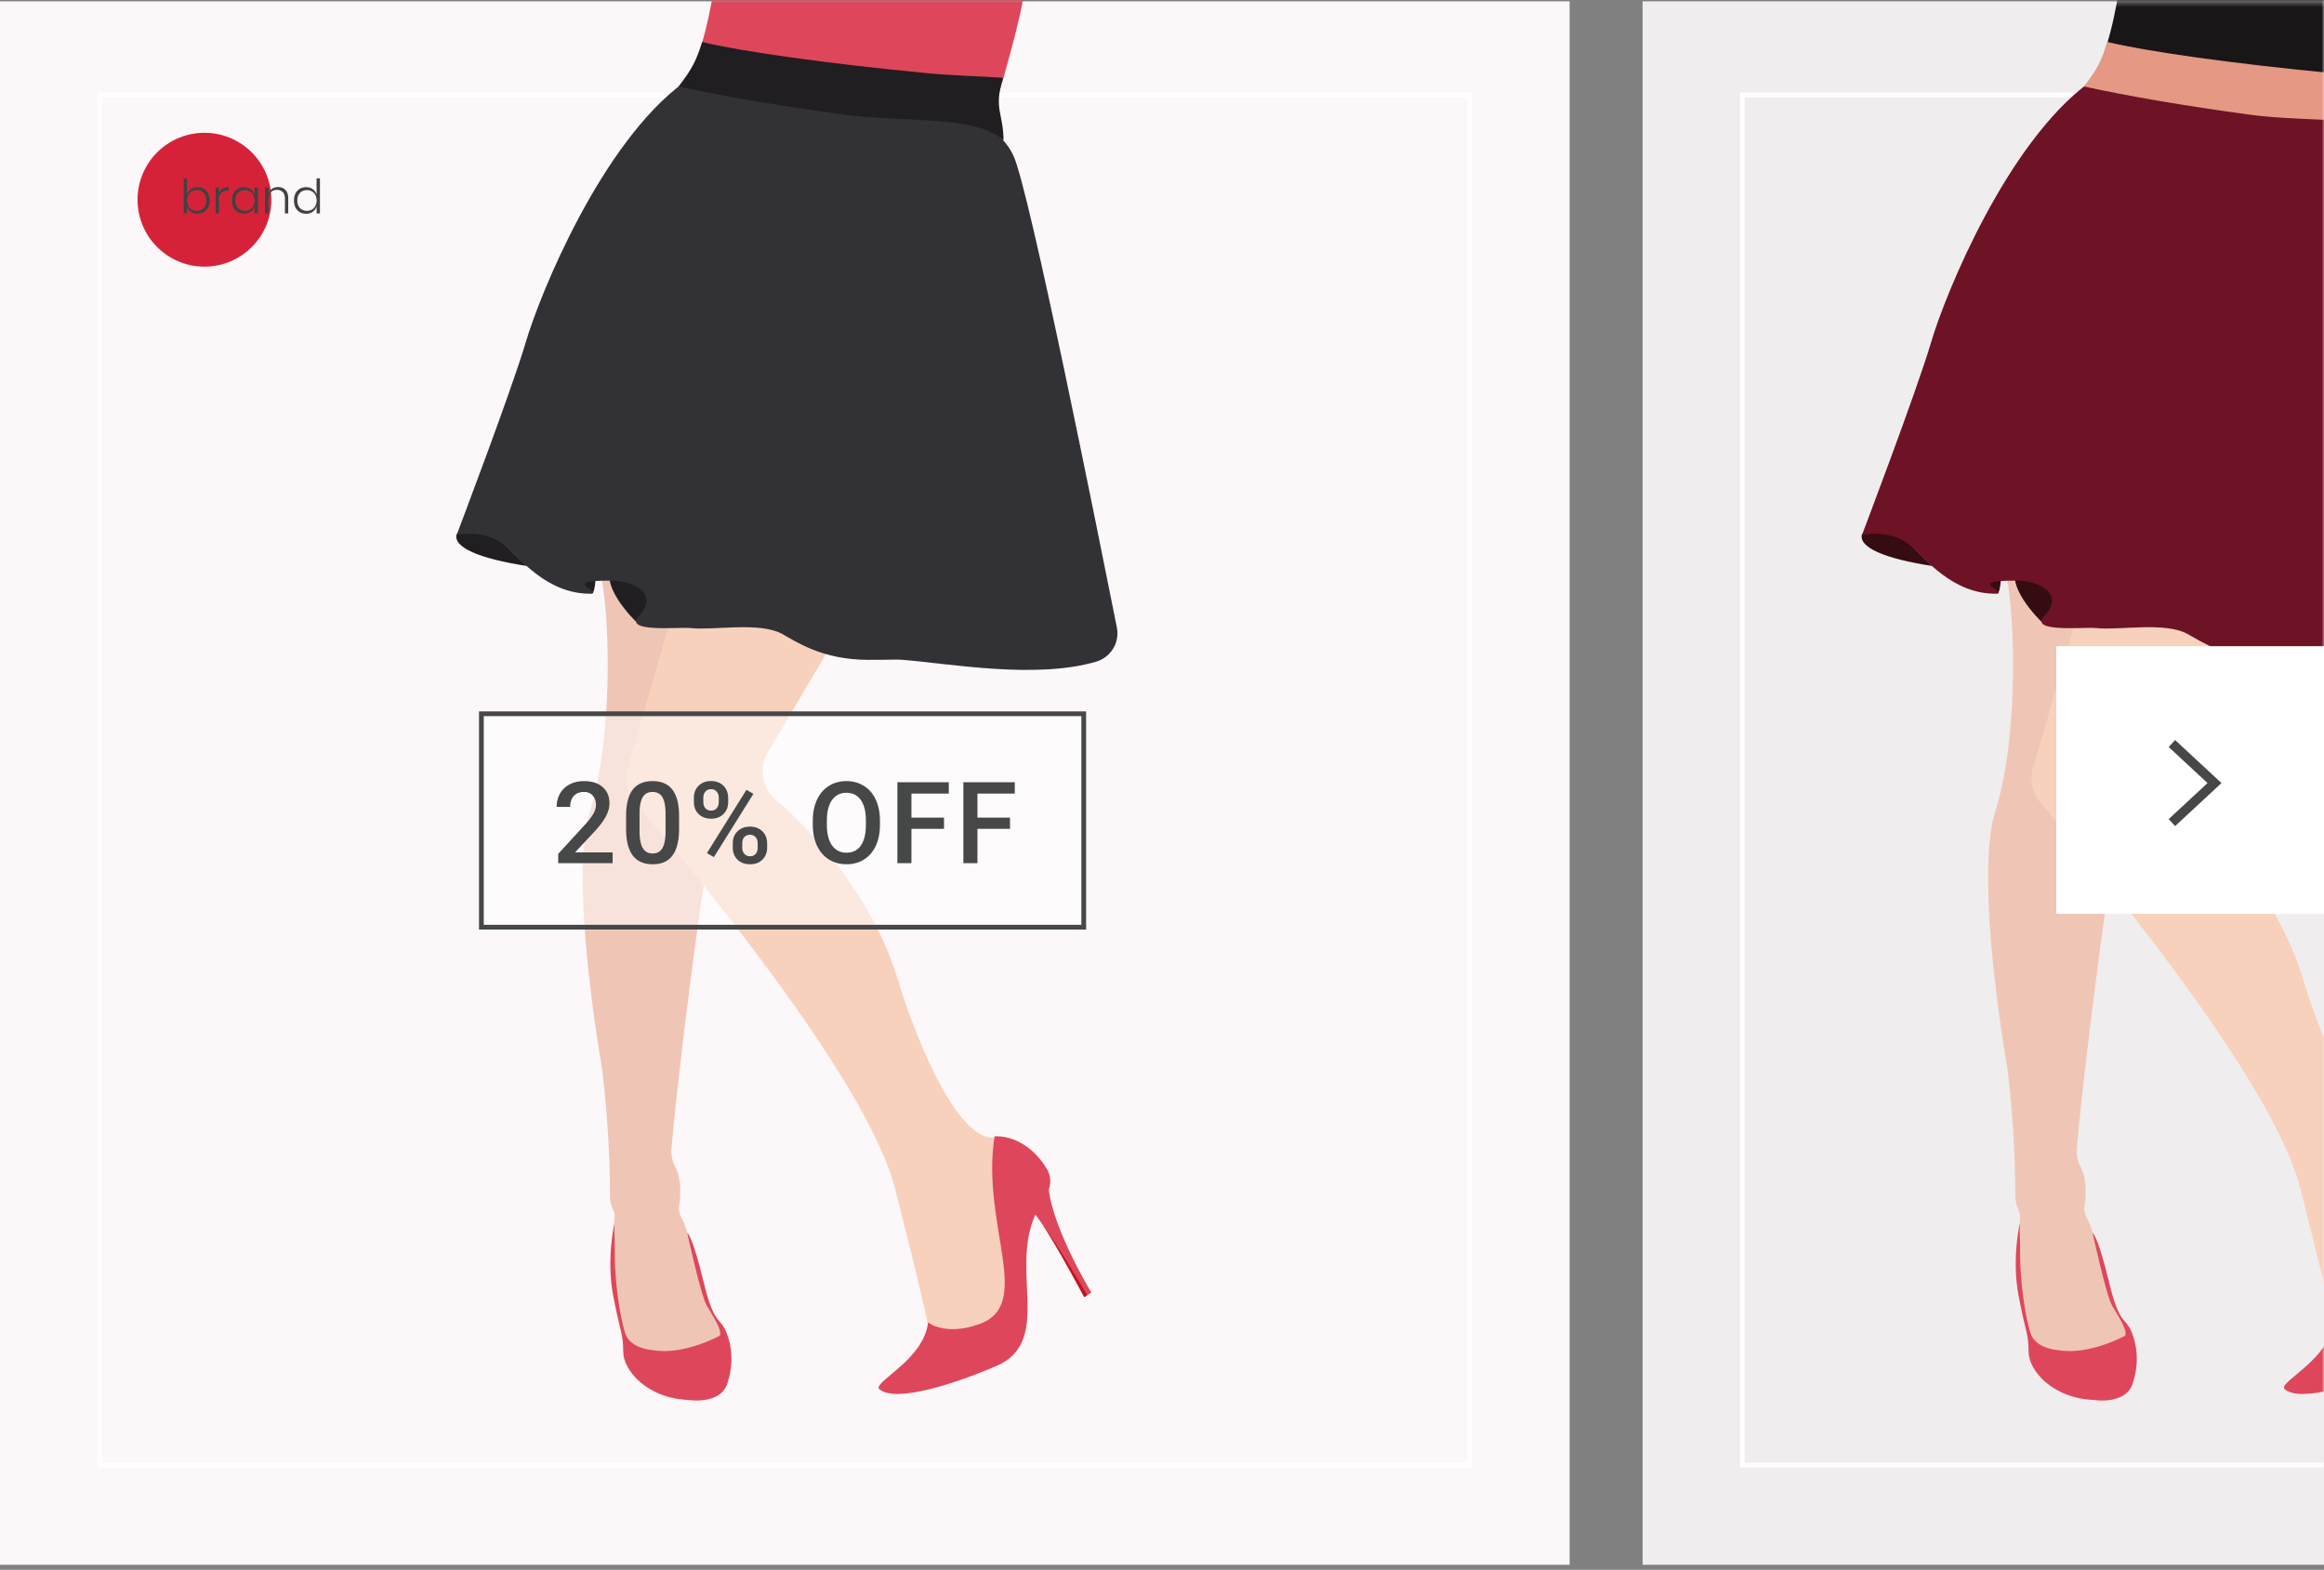
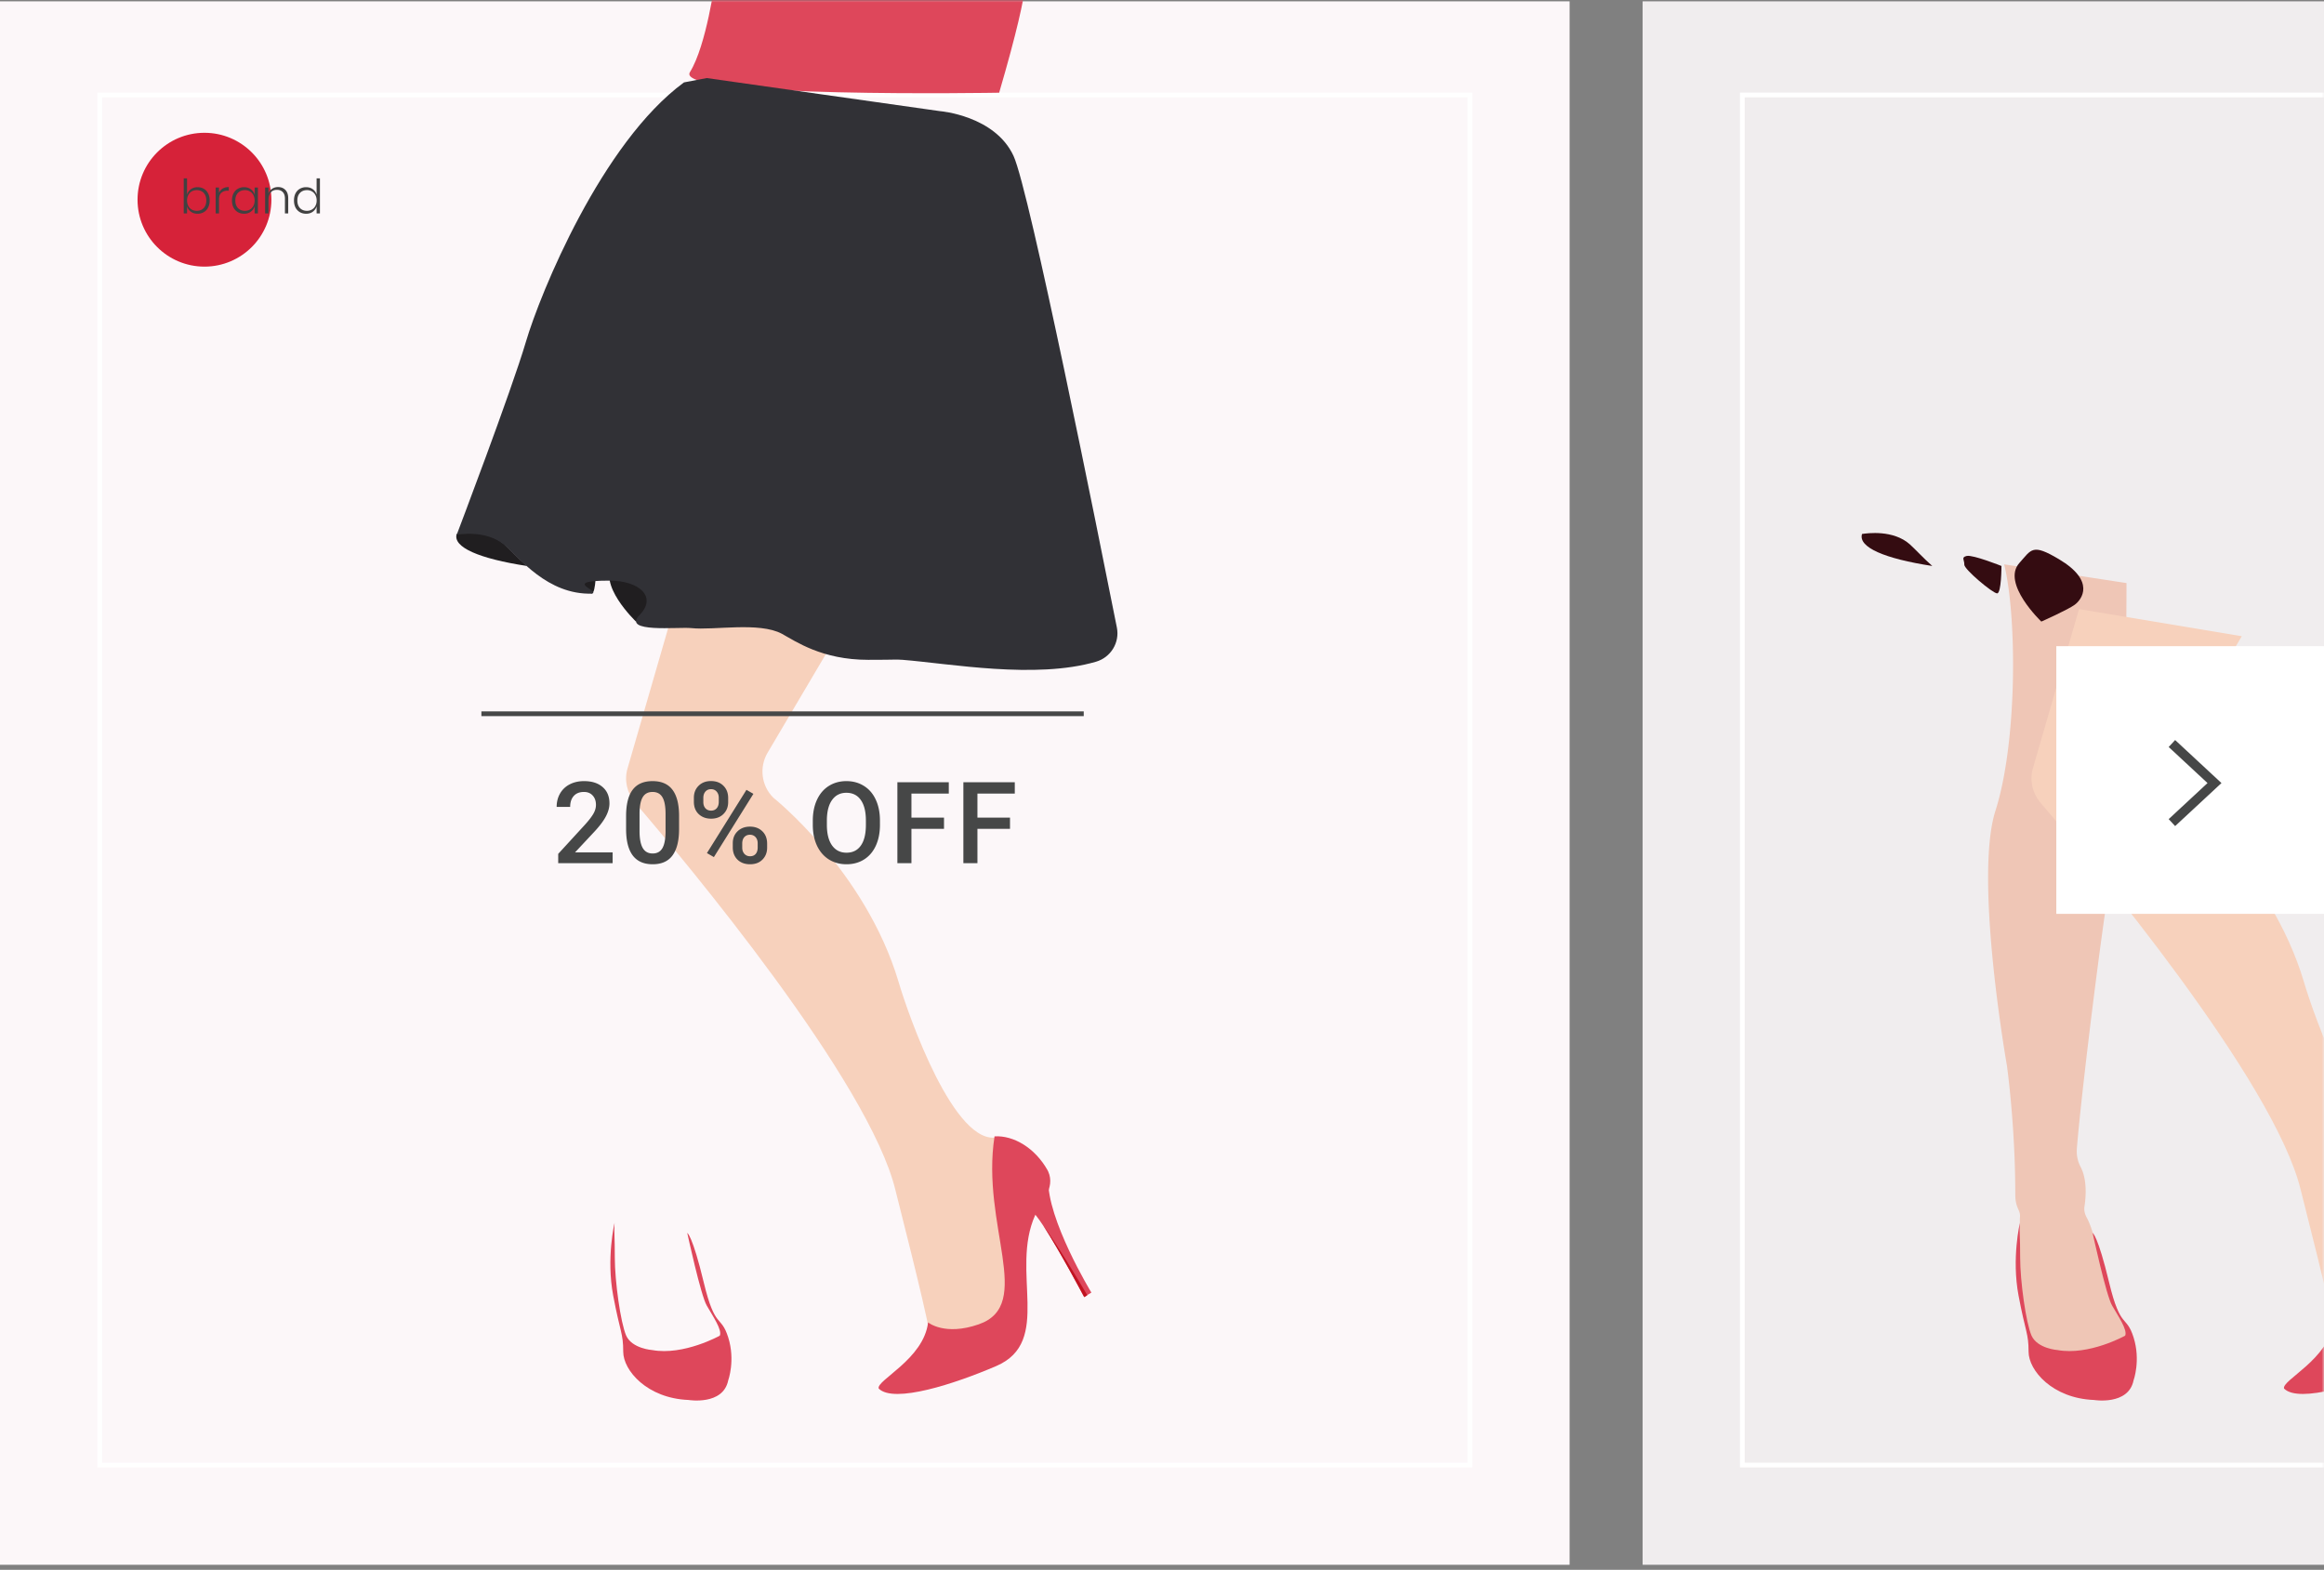
<svg xmlns="http://www.w3.org/2000/svg" fill="none" viewBox="0 0 490 331">
  <rect x="0" y="0" width="490" height="331" fill="#808080" stroke="none" />
  <path fill="#F0EDEE" d="M346.335.283H490v329.66H346.335z" />
  <path fill="#FCF7F9" d="M0 .283h330.942v329.66H0z" />
  <circle cx="43.11" cy="42.11" r="14.11" fill="#D62239" />
  <path d="M41.659 39.47c.5 0 .94.113 1.32.34.387.22.687.543.9.97.22.42.33.917.33 1.49 0 .567-.11 1.063-.33 1.49-.213.42-.513.743-.9.97a2.56 2.56 0 01-1.32.34c-.56 0-1.033-.143-1.42-.43a2.186 2.186 0 01-.8-1.14V45h-.7v-7.4h.7v3.44c.147-.473.413-.853.8-1.14.387-.287.86-.43 1.42-.43zm-.19.62c-.387 0-.737.09-1.05.27a1.87 1.87 0 00-.72.77c-.173.327-.26.707-.26 1.14 0 .433.087.817.26 1.15.173.327.413.58.72.76.313.18.663.27 1.05.27.62 0 1.113-.193 1.48-.58.367-.393.55-.927.55-1.6s-.183-1.203-.55-1.59c-.367-.393-.86-.59-1.48-.59zm4.709.58c.16-.393.416-.697.77-.91.353-.213.783-.32 1.29-.32v.76h-.23c-.527 0-.964.143-1.31.43-.347.28-.52.74-.52 1.38V45h-.71v-5.46h.71v1.13zm5.29-1.2c.554 0 1.024.143 1.41.43.394.287.664.667.81 1.14v-1.5h.69V45h-.69v-1.5a2.167 2.167 0 01-.81 1.14c-.386.287-.856.43-1.41.43-.493 0-.936-.113-1.33-.34a2.37 2.37 0 01-.91-.97c-.213-.427-.32-.923-.32-1.49 0-.573.107-1.07.32-1.49.22-.427.524-.75.91-.97a2.58 2.58 0 011.33-.34zm.18.62c-.613 0-1.106.197-1.48.59-.366.387-.55.917-.55 1.59s.184 1.207.55 1.6c.374.387.867.58 1.48.58.387 0 .734-.09 1.04-.27.314-.18.557-.433.73-.76.18-.333.27-.717.27-1.15 0-.433-.09-.813-.27-1.14a1.85 1.85 0 00-.73-.77 2.016 2.016 0 00-1.04-.27zm6.98-.65c.633 0 1.146.203 1.54.61.4.4.6.99.6 1.77V45h-.69v-3.13c0-.593-.15-1.047-.45-1.36-.3-.32-.71-.48-1.23-.48-.548 0-.984.177-1.31.53-.32.347-.48.86-.48 1.54V45h-.71v-5.46h.71v1.34c.14-.467.393-.823.76-1.07.366-.247.786-.37 1.26-.37zm5.917.03c.553 0 1.023.143 1.41.43.393.287.66.667.8 1.14V37.6h.7V45h-.7v-1.5c-.14.473-.407.853-.8 1.14-.387.287-.857.43-1.41.43-.493 0-.937-.113-1.33-.34a2.37 2.37 0 01-.91-.97c-.213-.427-.32-.923-.32-1.49 0-.573.107-1.07.32-1.49.22-.427.523-.75.91-.97a2.58 2.58 0 011.33-.34zm.18.62c-.613 0-1.107.197-1.48.59-.367.387-.55.917-.55 1.59s.183 1.207.55 1.6c.373.387.867.58 1.48.58.387 0 .733-.09 1.04-.27a1.87 1.87 0 00.73-.76c.18-.333.27-.717.27-1.15 0-.433-.09-.813-.27-1.14a1.852 1.852 0 00-.73-.77 2.016 2.016 0 00-1.04-.27z" fill="#414141" />
  <mask id="a" maskUnits="userSpaceOnUse" x="0" y="0" width="331" height="331">
    <path fill="#FFF" d="M0 0h330.942v330.942H0z" />
  </mask>
  <g mask="url(#a)">
    <path stroke="#fff" d="M21.024 20.024h288.895v288.895H21.024z" />
    <path d="M210.666 19.547c7.663-26.192 5.318-25.677 5.318-25.677L150.79-4.186s-1.83 13.782-5.318 19.387c-3.546 5.547 65.194 4.346 65.194 4.346z" fill="#DE475B" />
    <path d="M111.102 119.34c-10.065-1.544-15.67-3.946-14.812-6.748 1.144-.172 6.577-.915 10.065 2.173 1.144 1.029 2.745 2.802 4.747 4.575z" fill="#201E20" />
-     <path d="M126.257 118.997c2.745 11.209 2.745 37.629-1.83 51.926-4.575 14.24 2.401 53.7 2.401 53.7s1.773 12.524 1.773 27.221c0 3.088 1.201 3.26.972 4.918l-.228 12.467s1.086 13.211 4.232 14.869c13.61 7.149 19.1-2.116 19.1-2.116l-3.317-7.549c-3.031-6.633-3.66-14.125-5.776-17.842-.343-.686-.514-1.43-.4-2.173.286-1.888.629-5.605-.8-8.35a7.027 7.027 0 01-.801-3.889c1.029-12.867 6.348-55.872 8.349-64.279 2.116-9.093 2.116-54.957 2.116-54.957l-25.791-3.946z" fill="#EFC6B6" />
    <path d="M142.04 128.433l-9.722 33.569c-.743 2.516-.114 5.204 1.544 7.206 10.695 12.467 49.468 58.846 54.958 81.836.972 4.003 5.776 22.474 7.263 30.366h11.209l5.776-5.49.915-20.359-2.402-13.382-1.201-2.401c-9.093 2.116-18.815-25.563-20.931-32.769-6.977-23.39-26.421-38.831-26.421-38.831-2.516-2.516-2.973-6.405-1.201-9.436l14.526-24.59-34.313-5.719z" fill="#F7D1BC" />
    <path d="M218.272 256.19c-5.376 11.896 3.774 26.707-8.235 31.854-8.636 3.717-21.56 7.949-24.763 4.747-.629-1.716 9.494-6.177 10.409-13.954 0 0 3.488 2.916 10.694.4 11.78-4.117.4-20.873 3.317-39.631 4.06-.229 8.521 2.459 11.151 7.091l.172.343c1.544 3.489-1.544 6.577-2.745 9.15z" fill="#DE475B" />
    <path d="M125.685 119.34s0 5.776-.915 5.776-6.977-5.09-6.92-6.062c.057-.972-.743-1.544.515-1.83 1.315-.286 7.32 2.116 7.32 2.116z" fill="#201E20" />
    <path d="M217.357 255.275c2.116.915 11.209 18.186 11.209 18.186l1.544-.915s-9.436-15.498-9.093-23.962c-1.201-4.575-4.232 4.232-4.232 4.232l.572 2.459z" fill="#DE475B" />
    <path d="M229.252 273.118l-.629.4s-5.262-9.95-8.693-15.154c2.974 4.06 7.435 11.494 9.322 14.754z" fill="#C11321" />
    <path d="M134.091 131.063s-8.463-8.063-4.632-12.352c2.574-2.86 2.688-4.175 8.35-.801 7.777 4.632 4.803 8.521 3.316 9.608-1.486 1.086-7.034 3.545-7.034 3.545z" fill="#201E20" />
    <path d="M149.017 16.46l49.182 6.976s11.552.915 15.498 9.436c3.374 7.32 17.843 79.663 21.789 99.45.629 3.145-1.259 6.29-4.404 7.205-12.753 3.718-30.767.401-40.775-.4-1.83-.114-.915 0-7.263 0-9.722 0-15.269-3.889-18.185-5.49-4.804-2.573-14.355-.686-19.101-1.201-2.802-.286-14.697 1.087-10.923-2.745 3.774-3.832 0-7.263-6.348-7.263-10.294 0-1.83 2.116-3.66 2.745-9.436.286-15.384-7.663-18.529-10.294-3.946-3.317-10.008-2.116-10.008-2.116s11.552-30.366 14.583-40.66c3.031-10.294 16.013-42.033 33.341-54.729l4.803-.915z" fill="#313136" />
-     <path d="M211.581 29.612c-5.776-5.433-20.931-3.717-33.569-5.433-13.554-1.83-25.792-3.945-34.942-5.947 2.859-3.66 3.831-5.662 4.975-9.379 8.006 1.944 25.906 4.518 47.466 6.577 5.204.514 11.266.629 16.013.972-2.116 6.462.057 7.491.057 13.21z" fill="#201E20" />
    <path d="M129.573 257.849s-1.772 7.434-.286 15.326c1.487 7.892 2.116 7.892 2.116 11.838 0 3.946 5.033 9.836 13.783 10.18 0 0 7.263 1.201 8.349-4.118 0 0 1.544-4.232 0-9.093s-2.745-1.544-5.147-11.552-3.488-10.465-3.488-10.465 2.859 13.21 4.117 15.326c1.201 2.116 3.317 5.147 2.745 6.348 0 0-7.606 4.232-14.239 3.031 0 0-4.232-.286-5.491-3.031-1.2-2.745-2.401-11.552-2.401-16.413 0-4.804-.172-5.09-.058-7.377z" fill="#DE475B" />
  </g>
  <mask id="b" maskUnits="userSpaceOnUse" x="346" y="0" width="144" height="330">
    <path fill="#FFF" d="M346.335.283H490v329.66H346.335z" />
  </mask>
  <g mask="url(#b)">
    <path stroke="#fff" d="M367.359 20.024h288.895v288.895H367.359z" />
-     <path d="M506.975 19.547c7.663-26.192 5.318-25.677 5.318-25.677l-65.194 1.944s-1.83 13.782-5.318 19.387c-3.546 5.547 65.194 4.346 65.194 4.346z" fill="#181617" />
    <path d="M407.411 119.34c-10.065-1.544-15.67-3.946-14.812-6.748 1.144-.172 6.577-.915 10.065 2.173 1.144 1.029 2.745 2.802 4.747 4.575z" fill="#340C11" />
    <path d="M422.565 118.997c2.746 11.209 2.746 37.629-1.83 51.926-4.575 14.24 2.402 53.7 2.402 53.7s1.773 12.524 1.773 27.221c0 3.088 1.201 3.26.972 4.918l-.228 12.467s1.086 13.211 4.232 14.869c13.61 7.149 19.1-2.116 19.1-2.116l-3.317-7.549c-3.031-6.633-3.66-14.125-5.776-17.842-.343-.686-.514-1.43-.4-2.173.286-1.888.629-5.605-.801-8.35a7.026 7.026 0 01-.8-3.889c1.029-12.867 6.348-55.872 8.349-64.279 2.116-9.093 2.116-54.957 2.116-54.957l-25.792-3.946z" fill="#EFC6B6" />
    <path d="M438.349 128.433l-9.722 33.569c-.743 2.516-.114 5.204 1.544 7.206 10.695 12.467 49.468 58.846 54.958 81.836.972 4.003 5.776 22.474 7.263 30.366h11.209l5.776-5.49.915-20.359-2.402-13.382-1.201-2.401c-9.093 2.116-18.815-25.563-20.931-32.769-6.977-23.39-26.421-38.831-26.421-38.831-2.516-2.516-2.974-6.405-1.201-9.436l14.526-24.59-34.313-5.719z" fill="#F7D1BC" />
    <path d="M514.581 256.19c-5.376 11.896 3.774 26.707-8.235 31.854-8.636 3.717-21.56 7.949-24.763 4.747-.629-1.716 9.494-6.177 10.409-13.954 0 0 3.488 2.916 10.694.4 11.78-4.117.4-20.873 3.317-39.631 4.06-.229 8.521 2.459 11.151 7.091l.172.343c1.544 3.489-1.544 6.577-2.745 9.15z" fill="#DE475B" />
    <path d="M421.994 119.34s0 5.776-.915 5.776-6.977-5.09-6.92-6.062c.057-.972-.744-1.544.515-1.83 1.315-.286 7.32 2.116 7.32 2.116zm8.406 11.723s-8.464-8.063-4.632-12.352c2.574-2.86 2.688-4.175 8.349-.801 7.778 4.632 4.804 8.521 3.317 9.608-1.486 1.086-7.034 3.545-7.034 3.545z" fill="#340C11" />
-     <path d="M445.326 16.46l49.182 6.976s11.552.915 15.498 9.436c3.374 7.32 17.843 79.663 21.788 99.45.63 3.145-1.258 6.29-4.403 7.205-12.753 3.718-30.767.401-40.775-.4-1.83-.114-.915 0-7.263 0-9.722 0-15.269-3.889-18.186-5.49-4.803-2.573-14.354-.686-19.1-1.201-2.802-.286-14.698 1.087-10.923-2.745 3.774-3.832 0-7.263-6.348-7.263-10.294 0-1.83 2.116-3.66 2.745-9.436.286-15.384-7.663-18.529-10.294-3.946-3.317-10.008-2.116-10.008-2.116s11.552-30.366 14.583-40.66c3.031-10.294 16.013-42.033 33.341-54.729l4.803-.915z" fill="#6E1225" />
-     <path d="M507.89 29.612c-5.776-5.433-20.931-3.717-33.57-5.433-13.553-1.83-25.791-3.945-34.941-5.947 2.859-3.66 3.831-5.662 4.975-9.379 8.006 1.944 25.906 4.518 47.466 6.577 5.204.514 11.266.629 16.013.972-2.116 6.462.057 7.491.057 13.21z" fill="#E59883" />
    <path d="M425.882 257.849s-1.772 7.434-.286 15.326c1.487 7.892 2.116 7.892 2.116 11.838 0 3.946 5.033 9.836 13.783 10.18 0 0 7.263 1.201 8.349-4.118 0 0 1.544-4.232 0-9.093s-2.745-1.544-5.147-11.552-3.488-10.465-3.488-10.465 2.859 13.21 4.117 15.326c1.201 2.116 3.317 5.147 2.745 6.348 0 0-7.606 4.232-14.239 3.031 0 0-4.232-.286-5.491-3.031-1.2-2.745-2.401-11.552-2.401-16.413 0-4.804-.172-5.09-.058-7.377z" fill="#DE475B" />
  </g>
  <path fill="#fff" d="M433.56 136.251H490v56.44h-56.44z" />
  <path d="M457.932 156.775l8.979 8.338-8.979 8.337" stroke="#464747" stroke-width="2" />
-   <path fill="#fff" fill-opacity=".5" stroke="#464747" d="M101.5 150.5h127v45h-127z" />
+   <path fill="#fff" fill-opacity=".5" stroke="#464747" d="M101.5 150.5h127h-127z" />
  <path d="M129.168 182h-11.473v-1.957l5.684-6.199c.82-.914 1.402-1.676 1.746-2.285.352-.618.528-1.235.528-1.852 0-.812-.231-1.469-.692-1.969-.453-.5-1.066-.75-1.84-.75-.922 0-1.636.282-2.144.844-.508.563-.762 1.332-.762 2.309h-2.848c0-1.039.235-1.973.703-2.801a4.915 4.915 0 012.028-1.945c.883-.461 1.898-.692 3.047-.692 1.656 0 2.961.418 3.914 1.254.961.828 1.441 1.977 1.441 3.445 0 .852-.242 1.746-.726 2.684-.477.93-1.262 1.988-2.356 3.176l-4.172 4.465h7.922V182zm14.009-7.184c0 2.454-.461 4.305-1.383 5.555-.914 1.242-2.308 1.863-4.183 1.863-1.844 0-3.235-.605-4.172-1.816-.93-1.219-1.406-3.02-1.43-5.402v-2.954c0-2.453.457-4.292 1.371-5.519.922-1.227 2.325-1.84 4.207-1.84 1.868 0 3.258.598 4.172 1.793.922 1.195 1.395 2.984 1.418 5.367v2.953zm-2.847-3.187c0-1.602-.219-2.774-.657-3.516-.437-.75-1.133-1.125-2.086-1.125-.929 0-1.613.356-2.05 1.067-.438.703-.668 1.804-.692 3.304v3.868c0 1.593.223 2.781.668 3.562.445.781 1.145 1.172 2.098 1.172.914 0 1.59-.359 2.027-1.078.438-.727.668-1.86.692-3.399v-3.855zm5.97-3.41c0-1.031.332-1.875.996-2.531.664-.665 1.535-.997 2.613-.997 1.094 0 1.969.332 2.625.997.664.656.996 1.519.996 2.589v.844c0 1.024-.332 1.863-.996 2.52-.656.656-1.524.984-2.602.984-1.054 0-1.925-.32-2.613-.961-.68-.648-1.019-1.519-1.019-2.613v-.832zm1.992.902c0 .539.148.977.445 1.313.305.328.703.492 1.195.492.485 0 .875-.164 1.172-.492.297-.336.446-.789.446-1.36v-.855c0-.539-.153-.977-.457-1.313-.297-.336-.692-.504-1.184-.504s-.887.172-1.184.516c-.289.336-.433.781-.433 1.336v.867zm6.211 8.695c0-1.046.34-1.894 1.019-2.543.68-.648 1.547-.972 2.602-.972 1.062 0 1.929.324 2.601.972.68.649 1.02 1.524 1.02 2.625v.832c0 1.016-.328 1.856-.985 2.52-.648.656-1.519.984-2.613.984s-1.976-.324-2.648-.972c-.664-.657-.996-1.52-.996-2.59v-.856zm1.992.914c0 .532.152.969.457 1.313.312.336.711.504 1.195.504.5 0 .891-.16 1.172-.481.289-.328.434-.785.434-1.371v-.879c0-.546-.153-.984-.457-1.312-.305-.328-.696-.492-1.172-.492-.485 0-.879.164-1.184.492-.297.328-.445.781-.445 1.359v.867zm-5.977 1.993l-1.465-.844 8.332-13.336 1.465.844-8.332 13.336zm35.015-6.809c0 1.672-.29 3.141-.868 4.406-.578 1.258-1.406 2.227-2.484 2.907-1.07.671-2.305 1.007-3.703 1.007-1.383 0-2.617-.336-3.703-1.007-1.078-.68-1.914-1.645-2.508-2.895-.586-1.25-.883-2.691-.891-4.324v-.961c0-1.664.293-3.133.879-4.406.594-1.274 1.426-2.246 2.496-2.918 1.078-.68 2.313-1.02 3.703-1.02 1.391 0 2.621.336 3.692 1.008 1.078.664 1.91 1.625 2.496 2.883.586 1.25.883 2.707.891 4.371v.949zm-2.965-.891c0-1.89-.36-3.339-1.078-4.347-.711-1.008-1.723-1.512-3.036-1.512-1.281 0-2.285.504-3.011 1.512-.719 1-1.086 2.418-1.102 4.254v.984c0 1.875.363 3.324 1.09 4.348.734 1.023 1.75 1.535 3.047 1.535 1.312 0 2.32-.5 3.023-1.5.711-1 1.067-2.461 1.067-4.383v-.891zm16.47 1.747h-6.868V182h-2.964v-17.062h10.839v2.39h-7.875v5.074h6.868v2.368zm13.915 0h-6.867V182h-2.965v-17.062h10.84v2.39h-7.875v5.074h6.867v2.368z" fill="#464747" />
</svg>